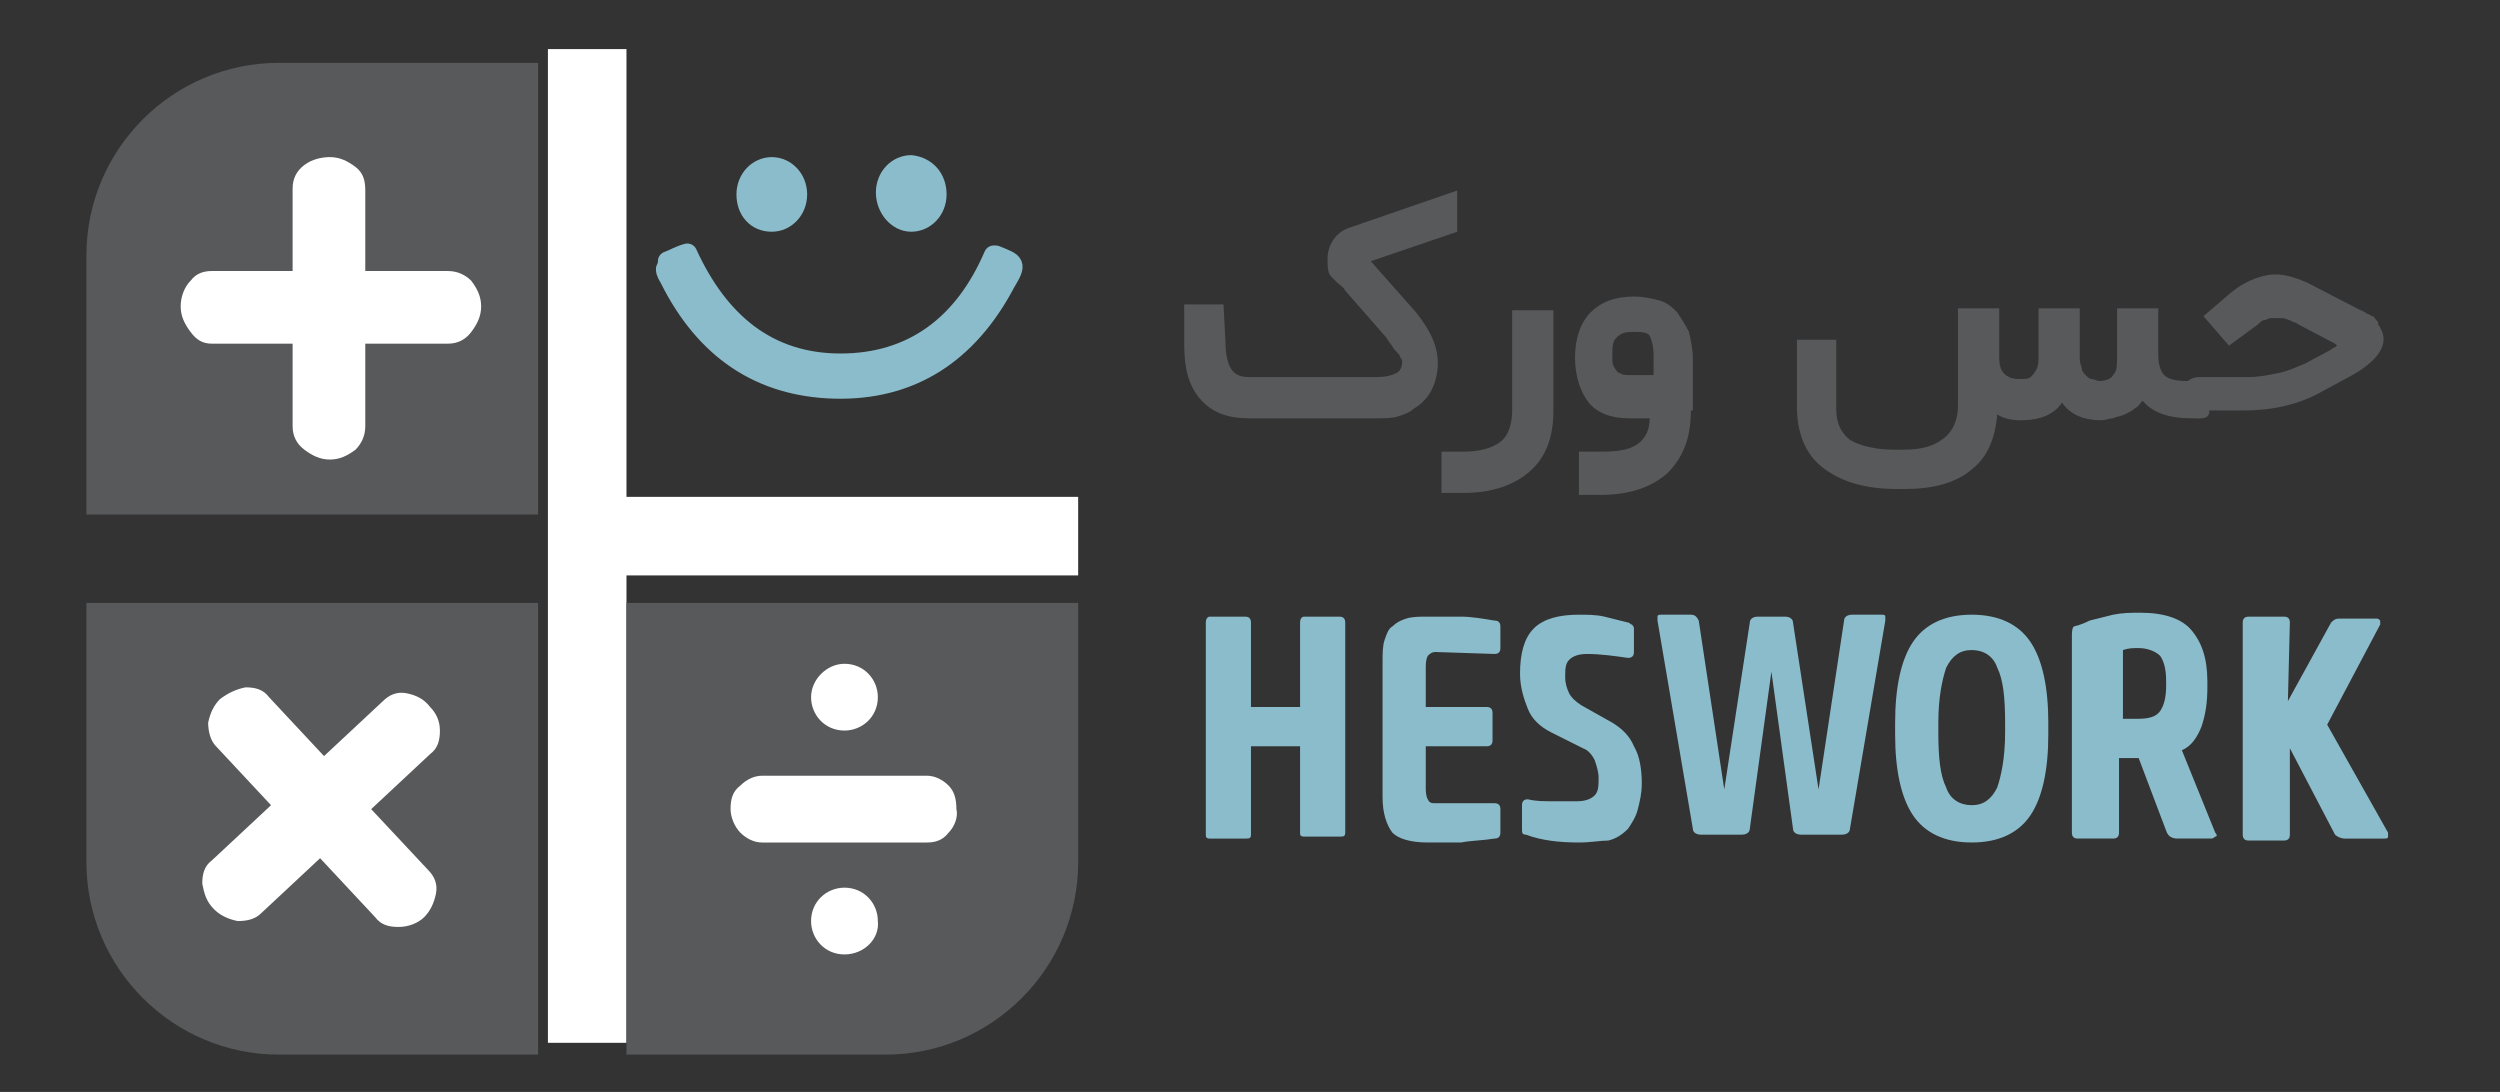
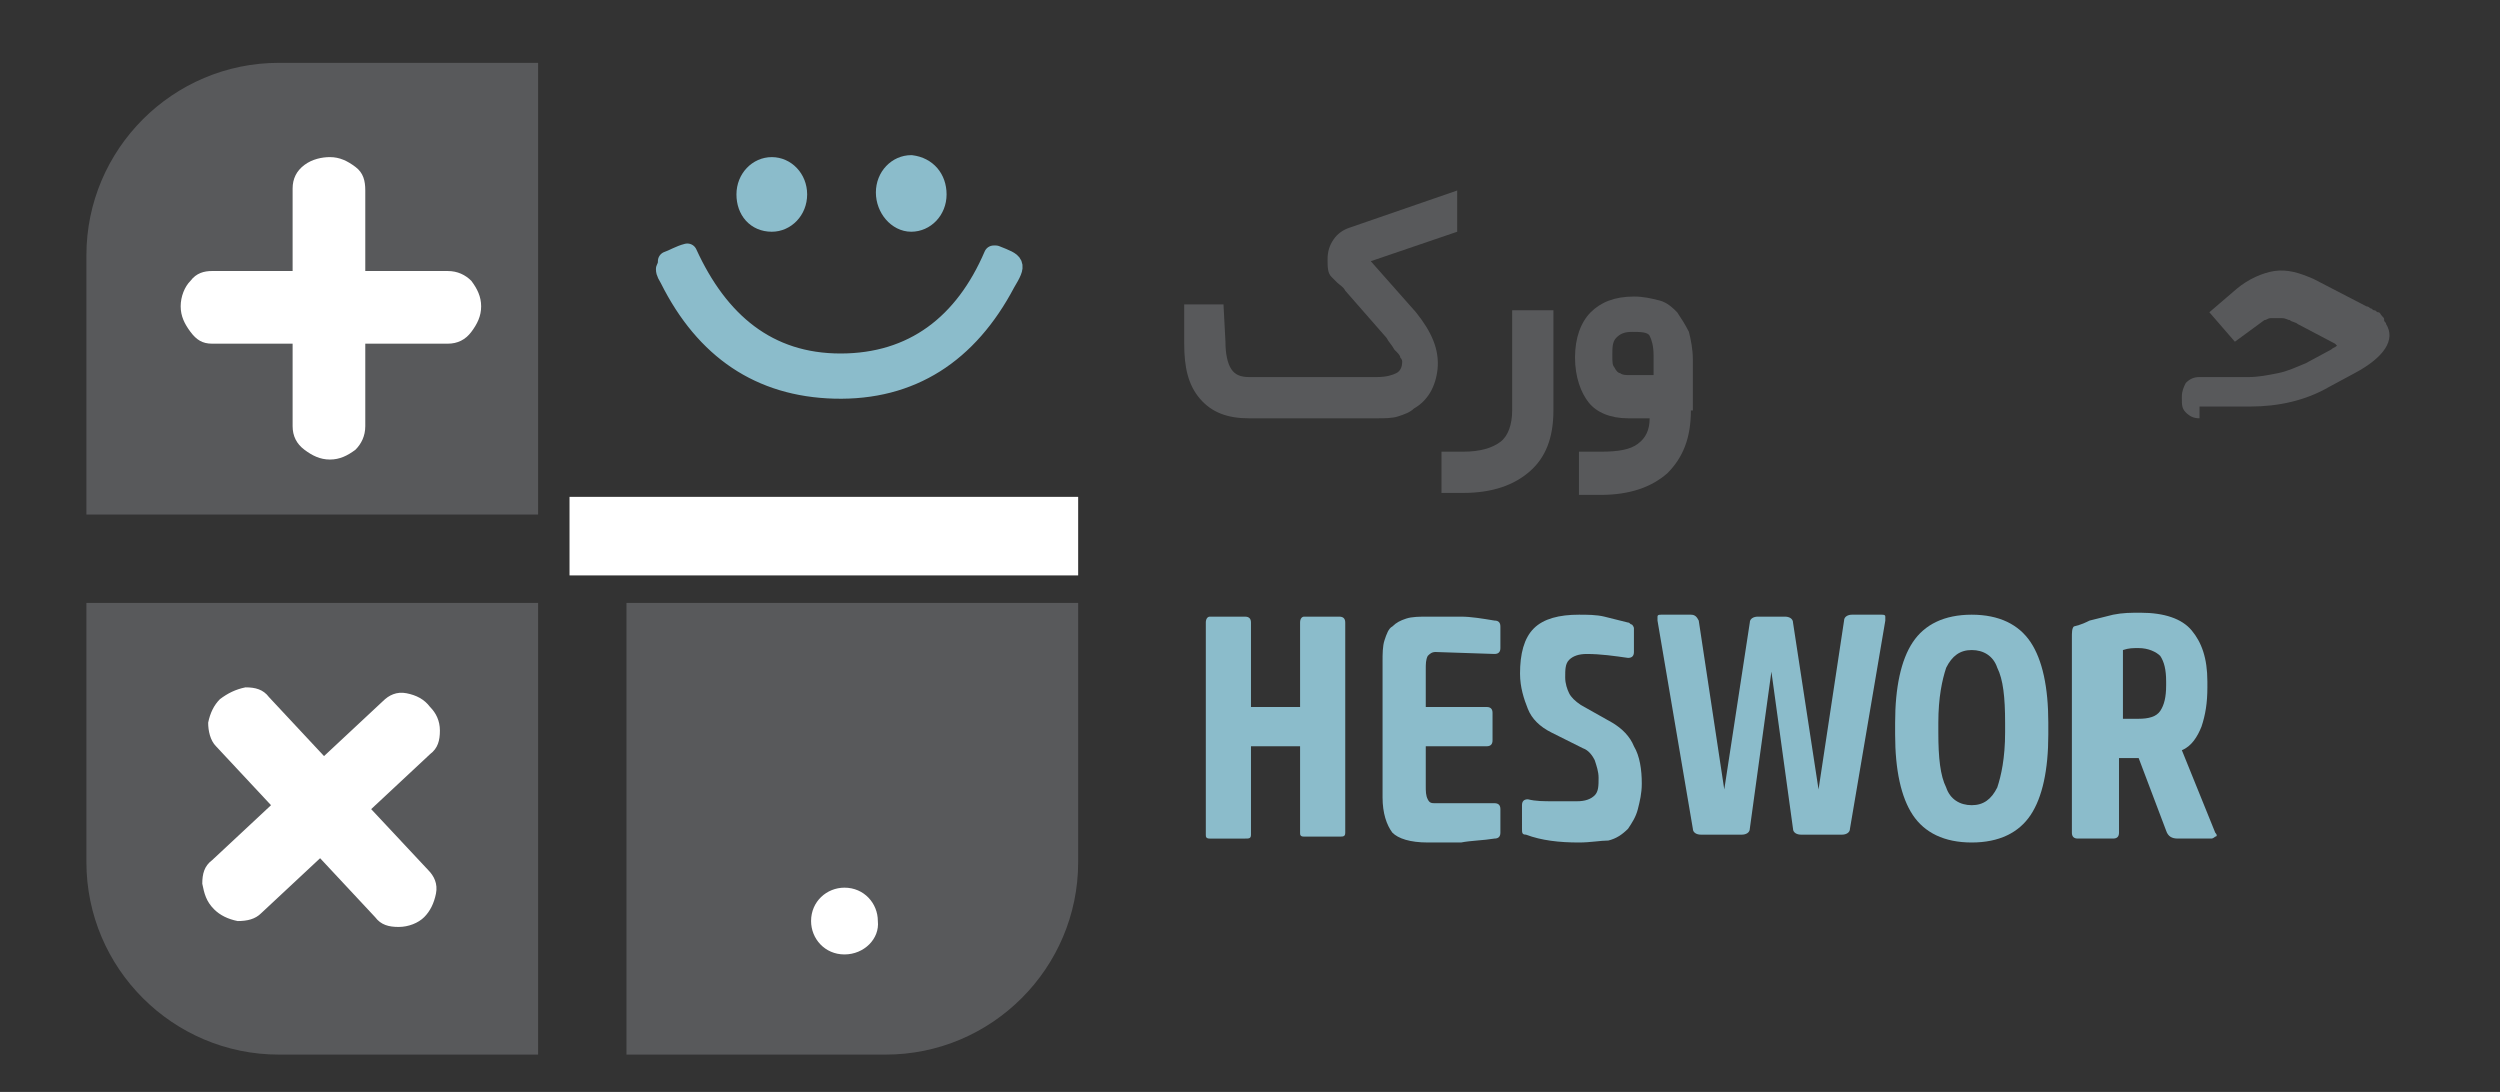
<svg xmlns="http://www.w3.org/2000/svg" version="1.1" id="Layer_1" x="0px" y="0px" viewBox="0 0 127.3 55.6" style="enable-background:new 0 0 127.3 55.6;" xml:space="preserve">
  <rect x="0" y="0" width="127.3" height="55.6" fill="#333333" stroke="none" />
  <style type="text/css">
	.st0{fill:#8BBCCB;}
	.st1{fill:#58595B;}
	.st2{fill:none;stroke:#FFFFFF;stroke-width:4;stroke-linecap:square;stroke-miterlimit:10;}
	.st3{fill:#8BBCCB;stroke:#8BBCCB;stroke-linecap:round;stroke-linejoin:round;stroke-miterlimit:10;}
	.st4{fill:#FFFFFF;}
</style>
  <g>
    <g>
      <path class="st0" d="M66.2,38h-2.5v4.5c0,0.2-0.1,0.2-0.3,0.2h-1.8c-0.2,0-0.2-0.1-0.2-0.2V31.7c0-0.2,0.1-0.3,0.2-0.3h1.8    c0.2,0,0.3,0.1,0.3,0.3V36h2.5v-4.3c0-0.2,0.1-0.3,0.2-0.3h1.8c0.2,0,0.3,0.1,0.3,0.3v10.7c0,0.2-0.1,0.2-0.3,0.2h-1.8    c-0.2,0-0.2-0.1-0.2-0.2V38z" />
      <path class="st0" d="M73.1,33.2c-0.2,0-0.3,0.1-0.4,0.2c-0.1,0.2-0.1,0.4-0.1,0.7V36h3.1c0.2,0,0.3,0.1,0.3,0.3v1.4    c0,0.2-0.1,0.3-0.3,0.3h-3.1v2c0,0.3,0,0.5,0.1,0.7s0.2,0.2,0.4,0.2h3c0.2,0,0.3,0.1,0.3,0.3v1.2c0,0.2-0.1,0.3-0.3,0.3    c-0.6,0.1-1.2,0.1-1.7,0.2c-0.6,0-1.2,0-1.7,0c-0.9,0-1.5-0.2-1.8-0.5c-0.3-0.4-0.5-1-0.5-1.8v-6.9c0-0.4,0-0.8,0.1-1.1    s0.2-0.6,0.4-0.7c0.2-0.2,0.4-0.3,0.7-0.4c0.3-0.1,0.7-0.1,1.1-0.1c0.6,0,1.1,0,1.7,0c0.5,0,1.1,0.1,1.7,0.2    c0.2,0,0.3,0.1,0.3,0.3V33c0,0.2-0.1,0.3-0.3,0.3L73.1,33.2L73.1,33.2z" />
      <path class="st0" d="M80.4,42.9c-1,0-1.9-0.1-2.7-0.4c-0.2,0-0.2-0.1-0.2-0.3V41c0-0.2,0.1-0.3,0.3-0.3c0.4,0.1,0.8,0.1,1.3,0.1    c0.4,0,0.8,0,1.2,0c0.4,0,0.7-0.1,0.9-0.3c0.2-0.2,0.2-0.5,0.2-0.9c0-0.3-0.1-0.6-0.2-0.9c-0.1-0.2-0.3-0.5-0.6-0.6L79,37.3    c-0.6-0.3-1-0.7-1.2-1.2s-0.4-1.1-0.4-1.8c0-1,0.2-1.8,0.7-2.3s1.3-0.7,2.3-0.7c0.4,0,0.9,0,1.3,0.1s0.8,0.2,1.2,0.3    c0.1,0,0.1,0.1,0.2,0.1c0,0,0.1,0.1,0.1,0.2v1.2c0,0.2-0.1,0.3-0.3,0.3c-0.7-0.1-1.4-0.2-2.1-0.2c-0.4,0-0.7,0.1-0.9,0.3    c-0.2,0.2-0.2,0.5-0.2,0.9c0,0.3,0.1,0.6,0.2,0.8s0.3,0.4,0.6,0.6l1.6,0.9c0.5,0.3,0.9,0.7,1.1,1.2c0.3,0.5,0.4,1.2,0.4,1.9    c0,0.5-0.1,0.9-0.2,1.3c-0.1,0.4-0.3,0.7-0.5,1c-0.3,0.3-0.6,0.5-1,0.6C81.5,42.8,81,42.9,80.4,42.9z" />
      <path class="st0" d="M90.9,31.4c0.2,0,0.4,0.1,0.4,0.3l1.3,8.5l1.3-8.6c0-0.2,0.2-0.3,0.4-0.3h1.5c0.1,0,0.2,0,0.2,0.1    s0,0.2,0,0.2l-1.8,10.6c0,0.2-0.2,0.3-0.4,0.3h-2.1c-0.2,0-0.4-0.1-0.4-0.3l-1.1-8l-1.1,8c0,0.2-0.2,0.3-0.4,0.3h-2.1    c-0.2,0-0.4-0.1-0.4-0.3l-1.8-10.6c0-0.1,0-0.2,0-0.2c0-0.1,0.1-0.1,0.2-0.1h1.5c0.2,0,0.3,0.1,0.4,0.3l1.3,8.6l1.3-8.5    c0-0.2,0.2-0.3,0.4-0.3C89.5,31.4,90.9,31.4,90.9,31.4z" />
      <path class="st0" d="M100.4,42.9c-1.4,0-2.4-0.5-3-1.4s-0.9-2.3-0.9-4.1v-0.6c0-1.8,0.3-3.2,0.9-4.1c0.6-0.9,1.6-1.4,3-1.4    s2.4,0.5,3,1.4c0.6,0.9,0.9,2.3,0.9,4.1v0.6c0,1.8-0.3,3.2-0.9,4.1S101.8,42.9,100.4,42.9z M102.1,36.8c0-1.3-0.1-2.2-0.4-2.8    c-0.2-0.6-0.7-0.9-1.3-0.9c-0.6,0-1,0.3-1.3,0.9c-0.2,0.6-0.4,1.5-0.4,2.8v0.5c0,1.3,0.1,2.2,0.4,2.8c0.2,0.6,0.7,0.9,1.3,0.9    c0.6,0,1-0.3,1.3-0.9c0.2-0.6,0.4-1.5,0.4-2.8V36.8z" />
      <path class="st0" d="M106.4,31.6c0.4-0.1,0.8-0.2,1.2-0.3c0.5-0.1,0.9-0.1,1.4-0.1c1.2,0,2.1,0.3,2.6,0.9c0.5,0.6,0.8,1.4,0.8,2.6    V35c0,0.8-0.1,1.4-0.3,2c-0.2,0.5-0.5,1-1,1.2l1.7,4.2c0.1,0.1,0.1,0.2,0,0.2c0,0-0.1,0.1-0.2,0.1h-1.7c-0.3,0-0.5-0.1-0.6-0.4    l-1.4-3.7c-0.2,0-0.3,0-0.5,0s-0.3,0-0.5,0v3.8c0,0.2-0.1,0.3-0.3,0.3h-1.8c-0.2,0-0.3-0.1-0.3-0.3v-9.9c0-0.3,0-0.5,0.1-0.6    C106,31.8,106.2,31.7,106.4,31.6z M108.1,36.6c0.1,0,0.3,0,0.4,0s0.2,0,0.4,0c0.5,0,0.9-0.1,1.1-0.4c0.2-0.3,0.3-0.7,0.3-1.3v-0.2    c0-0.6-0.1-1-0.3-1.3c-0.2-0.2-0.6-0.4-1.1-0.4c-0.3,0-0.5,0-0.8,0.1V36.6z" />
-       <path class="st0" d="M116.5,35.7l2.2-4c0.1-0.1,0.2-0.2,0.4-0.2h1.9c0.1,0,0.1,0,0.2,0.1c0,0.1,0,0.1,0,0.2l-2.7,5.1l3.1,5.5    c0,0.1,0,0.1,0,0.2c0,0.1-0.1,0.1-0.2,0.1h-2c-0.2,0-0.4-0.1-0.5-0.2l-2.3-4.4v4.4c0,0.2-0.1,0.3-0.3,0.3h-1.8    c-0.2,0-0.3-0.1-0.3-0.3V31.7c0-0.2,0.1-0.3,0.3-0.3h1.8c0.2,0,0.3,0.1,0.3,0.3L116.5,35.7L116.5,35.7z" />
    </g>
  </g>
  <g>
    <path class="st1" d="M62.4,17.4c0,0.6,0.1,1.1,0.3,1.4s0.5,0.4,0.9,0.4h6.5c0.5,0,0.8-0.1,1-0.2s0.3-0.3,0.3-0.6c0,0,0-0.1-0.1-0.2   c0-0.1-0.1-0.2-0.3-0.4c-0.1-0.2-0.3-0.4-0.4-0.6l-2.1-2.4c-0.1-0.2-0.3-0.3-0.4-0.4c-0.1-0.1-0.2-0.2-0.3-0.3   c-0.2-0.2-0.2-0.5-0.2-0.9s0.1-0.7,0.3-1c0.2-0.3,0.5-0.5,0.8-0.6l5.5-1.9v2.1l-4.4,1.5l2.3,2.6c0.8,1,1.2,1.9,1.1,2.9   c-0.1,0.9-0.5,1.6-1.2,2c-0.2,0.2-0.5,0.3-0.8,0.4s-0.7,0.1-1.1,0.1h-6.5c-1.1,0-1.9-0.3-2.5-1s-0.8-1.6-0.8-2.8v-2h2L62.4,17.4   L62.4,17.4z" />
    <path class="st1" d="M74.5,23c0.9,0,1.5-0.2,1.9-0.5s0.6-0.9,0.6-1.6v-5.1h2.1v5.1c0,1.4-0.4,2.4-1.2,3.1s-1.9,1.1-3.4,1.1h-1.1V23   H74.5z" />
    <path class="st1" d="M86.1,20.9c0,1.4-0.4,2.4-1.2,3.2c-0.8,0.7-1.9,1.1-3.4,1.1h-1.1V23h1.1c0.9,0,1.5-0.1,1.9-0.4   s0.6-0.7,0.6-1.3h-1.1c-0.9,0-1.6-0.3-2-0.8s-0.7-1.3-0.7-2.3s0.3-1.8,0.8-2.3c0.5-0.5,1.2-0.8,2.2-0.8c0.5,0,0.9,0.1,1.3,0.2   s0.7,0.4,0.9,0.6c0.2,0.3,0.4,0.6,0.6,1c0.1,0.4,0.2,0.9,0.2,1.4v2.6C86.2,20.9,86.1,20.9,86.1,20.9z M83.1,16.9   c-0.4,0-0.6,0.1-0.8,0.3c-0.2,0.2-0.2,0.5-0.2,0.9c0,0.3,0,0.5,0.1,0.6c0.1,0.2,0.2,0.3,0.3,0.3c0.1,0.1,0.3,0.1,0.5,0.1h1.2v-1   c0-0.5-0.1-0.8-0.2-1S83.5,16.9,83.1,16.9z" />
-     <path class="st1" d="M112.1,21.3h-0.5c-1.2,0-2-0.3-2.5-0.9c-0.1,0.1-0.2,0.3-0.4,0.4c-0.1,0.1-0.3,0.2-0.5,0.3   c-0.2,0.1-0.4,0.1-0.6,0.2c-0.2,0-0.4,0.1-0.6,0.1c-0.9,0-1.6-0.3-2-0.9c-0.4,0.6-1.1,0.9-2.1,0.9c-0.5,0-0.9-0.1-1.2-0.3   c-0.1,1.2-0.5,2.2-1.3,2.8c-0.8,0.7-2,1-3.4,1h-0.2h-0.2c-1.7,0-2.9-0.4-3.8-1.1s-1.3-1.8-1.3-3.1v-2.1v-1.3h2v3.5   c0,0.7,0.2,1.2,0.7,1.6c0.5,0.3,1.3,0.5,2.3,0.5h0.2h0.2c1,0,1.6-0.2,2.1-0.6c0.4-0.3,0.7-0.9,0.7-1.6v-5h2.1V18   c0,0.3,0,0.6,0.1,0.8c0.1,0.2,0.2,0.3,0.4,0.4c0.2,0.1,0.4,0.1,0.6,0.1s0.4,0,0.5-0.1s0.2-0.2,0.3-0.4c0.1-0.2,0.1-0.4,0.1-0.7   v-2.4h2.1v2.4c0,0.2,0,0.4,0.1,0.6c0,0.2,0.1,0.3,0.2,0.4s0.2,0.2,0.3,0.2c0.1,0,0.3,0.1,0.4,0.1c0.3,0,0.6-0.1,0.7-0.3   c0.2-0.2,0.2-0.5,0.2-1v-2.4h2.1v2.4c0,0.4,0.1,0.8,0.3,1c0.2,0.2,0.6,0.3,1.1,0.3h0.4c0.3,0,0.5,0.3,0.5,1v0.1   C112.7,20.9,112.5,21.3,112.1,21.3z" />
-     <path class="st1" d="M112,21.3c-0.3,0-0.5-0.1-0.7-0.3c-0.2-0.2-0.2-0.4-0.2-0.7v-0.1c0-0.3,0.1-0.5,0.2-0.7   c0.2-0.2,0.4-0.3,0.7-0.3h2.5c0.5,0,1-0.1,1.5-0.2s0.9-0.3,1.4-0.5l1.3-0.7c0.1-0.1,0.2-0.1,0.3-0.2l-0.1-0.1l-1.9-1   c-0.1-0.1-0.3-0.1-0.4-0.2c-0.1,0-0.2-0.1-0.4-0.1c-0.1,0-0.2,0-0.3,0c-0.1,0-0.2,0-0.3,0c-0.1,0-0.2,0.1-0.3,0.1   c-0.1,0-0.2,0.1-0.3,0.2l-1.5,1.1l-1.3-1.5l1.4-1.2c0.6-0.5,1.3-0.8,1.9-0.9c0.7-0.1,1.3,0.1,2,0.4l2.7,1.4c0.1,0,0.2,0.1,0.2,0.1   c0.1,0,0.1,0.1,0.2,0.1s0.1,0.1,0.2,0.1s0.1,0.1,0.2,0.2s0.1,0.1,0.1,0.2s0.1,0.1,0.1,0.2c0.5,0.8-0.1,1.7-1.6,2.5l-1.3,0.7   c-1.2,0.7-2.6,1-4,1H112V21.3z" />
+     <path class="st1" d="M112,21.3c-0.3,0-0.5-0.1-0.7-0.3c-0.2-0.2-0.2-0.4-0.2-0.7v-0.1c0-0.3,0.1-0.5,0.2-0.7   c0.2-0.2,0.4-0.3,0.7-0.3h2.5c0.5,0,1-0.1,1.5-0.2s0.9-0.3,1.4-0.5l1.3-0.7c0.1-0.1,0.2-0.1,0.3-0.2l-0.1-0.1l-1.9-1   c-0.1-0.1-0.3-0.1-0.4-0.2c-0.1,0-0.2-0.1-0.4-0.1c-0.1,0-0.2,0-0.3,0c-0.1,0-0.2,0-0.3,0c-0.1,0-0.2,0.1-0.3,0.1   l-1.5,1.1l-1.3-1.5l1.4-1.2c0.6-0.5,1.3-0.8,1.9-0.9c0.7-0.1,1.3,0.1,2,0.4l2.7,1.4c0.1,0,0.2,0.1,0.2,0.1   c0.1,0,0.1,0.1,0.2,0.1s0.1,0.1,0.2,0.1s0.1,0.1,0.2,0.2s0.1,0.1,0.1,0.2s0.1,0.1,0.1,0.2c0.5,0.8-0.1,1.7-1.6,2.5l-1.3,0.7   c-1.2,0.7-2.6,1-4,1H112V21.3z" />
  </g>
  <line class="st2" x1="52.9" y1="27.3" x2="31" y2="27.3" />
-   <line class="st2" x1="29.9" y1="4.5" x2="29.9" y2="51.1" />
  <path class="st3" d="M34,13.3c0.3-0.1,0.6-0.3,1-0.4c1.6,3.5,4.1,5.6,7.8,5.6s6.3-2,7.8-5.5c0.1,0,0.1,0,0.1,0  c1,0.4,1.1,0.4,0.5,1.4c-1.9,3.6-4.8,5.5-8.7,5.4c-3.8-0.1-6.6-2-8.4-5.6c-0.1-0.2-0.2-0.3-0.2-0.5C34,13.5,34,13.4,34,13.3z" />
  <path class="st3" d="M39.3,11.3c-0.8,0-1.3-0.6-1.3-1.4c0-0.8,0.6-1.4,1.3-1.4s1.3,0.6,1.3,1.4S40,11.3,39.3,11.3z" />
  <path class="st3" d="M47.7,9.9c0,0.8-0.6,1.4-1.3,1.4s-1.3-0.7-1.3-1.5s0.6-1.4,1.3-1.4C47.2,8.5,47.7,9.1,47.7,9.9z" />
  <path class="st1" d="M31.9,30.7v23h13.2c5.4,0,9.8-4.4,9.8-9.8V30.7H31.9z" />
  <g>
    <path class="st1" d="M27.4,26.2v-23H14.2c-5.4,0-9.8,4.4-9.8,9.8v13.2H27.4z" />
    <path class="st1" d="M4.4,30.7v13.2c0,5.4,4.4,9.8,9.8,9.8h13.2v-23H4.4z" />
  </g>
-   <path class="st4" d="M43,33.8c1,0,1.7,0.8,1.7,1.7c0,1-0.8,1.7-1.7,1.7c-1,0-1.7-0.8-1.7-1.7S42.1,33.8,43,33.8z" />
  <path class="st4" d="M21.8,44.3c0.3,0.3,0.5,0.7,0.4,1.2s-0.3,0.9-0.6,1.2c-0.3,0.3-0.8,0.5-1.3,0.5s-0.9-0.1-1.2-0.5l-2.8-3l-3,2.8  c-0.3,0.3-0.7,0.4-1.2,0.4c-0.5-0.1-0.9-0.3-1.2-0.6c-0.4-0.4-0.5-0.8-0.6-1.3c0-0.5,0.1-0.9,0.5-1.2l3-2.8L11,38  c-0.3-0.3-0.4-0.8-0.4-1.2c0.1-0.5,0.3-0.9,0.6-1.2c0.4-0.3,0.8-0.5,1.3-0.6c0.5,0,0.9,0.1,1.2,0.5l2.8,3l3-2.8  c0.3-0.3,0.7-0.5,1.2-0.4s0.9,0.3,1.2,0.7c0.3,0.3,0.5,0.7,0.5,1.2s-0.1,0.9-0.5,1.2l-3,2.8L21.8,44.3z" />
  <path class="st4" d="M43,48.6c-1,0-1.7-0.8-1.7-1.7c0-1,0.8-1.7,1.7-1.7c1,0,1.7,0.8,1.7,1.7C44.8,47.8,44,48.6,43,48.6z" />
-   <path class="st4" d="M48.3,42.4c-0.3,0.4-0.7,0.5-1.1,0.5h-8.4c-0.4,0-0.8-0.2-1.1-0.5s-0.5-0.8-0.5-1.2c0-0.5,0.1-0.9,0.5-1.2  c0.3-0.3,0.7-0.5,1.1-0.5h8.4c0.4,0,0.8,0.2,1.1,0.5s0.4,0.7,0.4,1.2C48.8,41.6,48.6,42.1,48.3,42.4z" />
  <path class="st4" d="M24,16.9c-0.3,0.4-0.7,0.6-1.2,0.6h-4.2v4.2c0,0.5-0.2,0.9-0.5,1.2c-0.4,0.3-0.8,0.5-1.3,0.5s-0.9-0.2-1.3-0.5  s-0.6-0.7-0.6-1.2v-4.2h-4.1c-0.5,0-0.8-0.2-1.1-0.6c-0.3-0.4-0.5-0.8-0.5-1.3s0.2-1,0.5-1.3c0.3-0.4,0.7-0.5,1.1-0.5h4.1V9.6  c0-0.5,0.2-0.9,0.6-1.2C15.9,8.1,16.4,8,16.8,8c0.5,0,0.9,0.2,1.3,0.5s0.5,0.7,0.5,1.2v4.1h4.2c0.5,0,0.9,0.2,1.2,0.5  c0.3,0.4,0.5,0.8,0.5,1.3C24.5,16.1,24.3,16.5,24,16.9z" />
</svg>